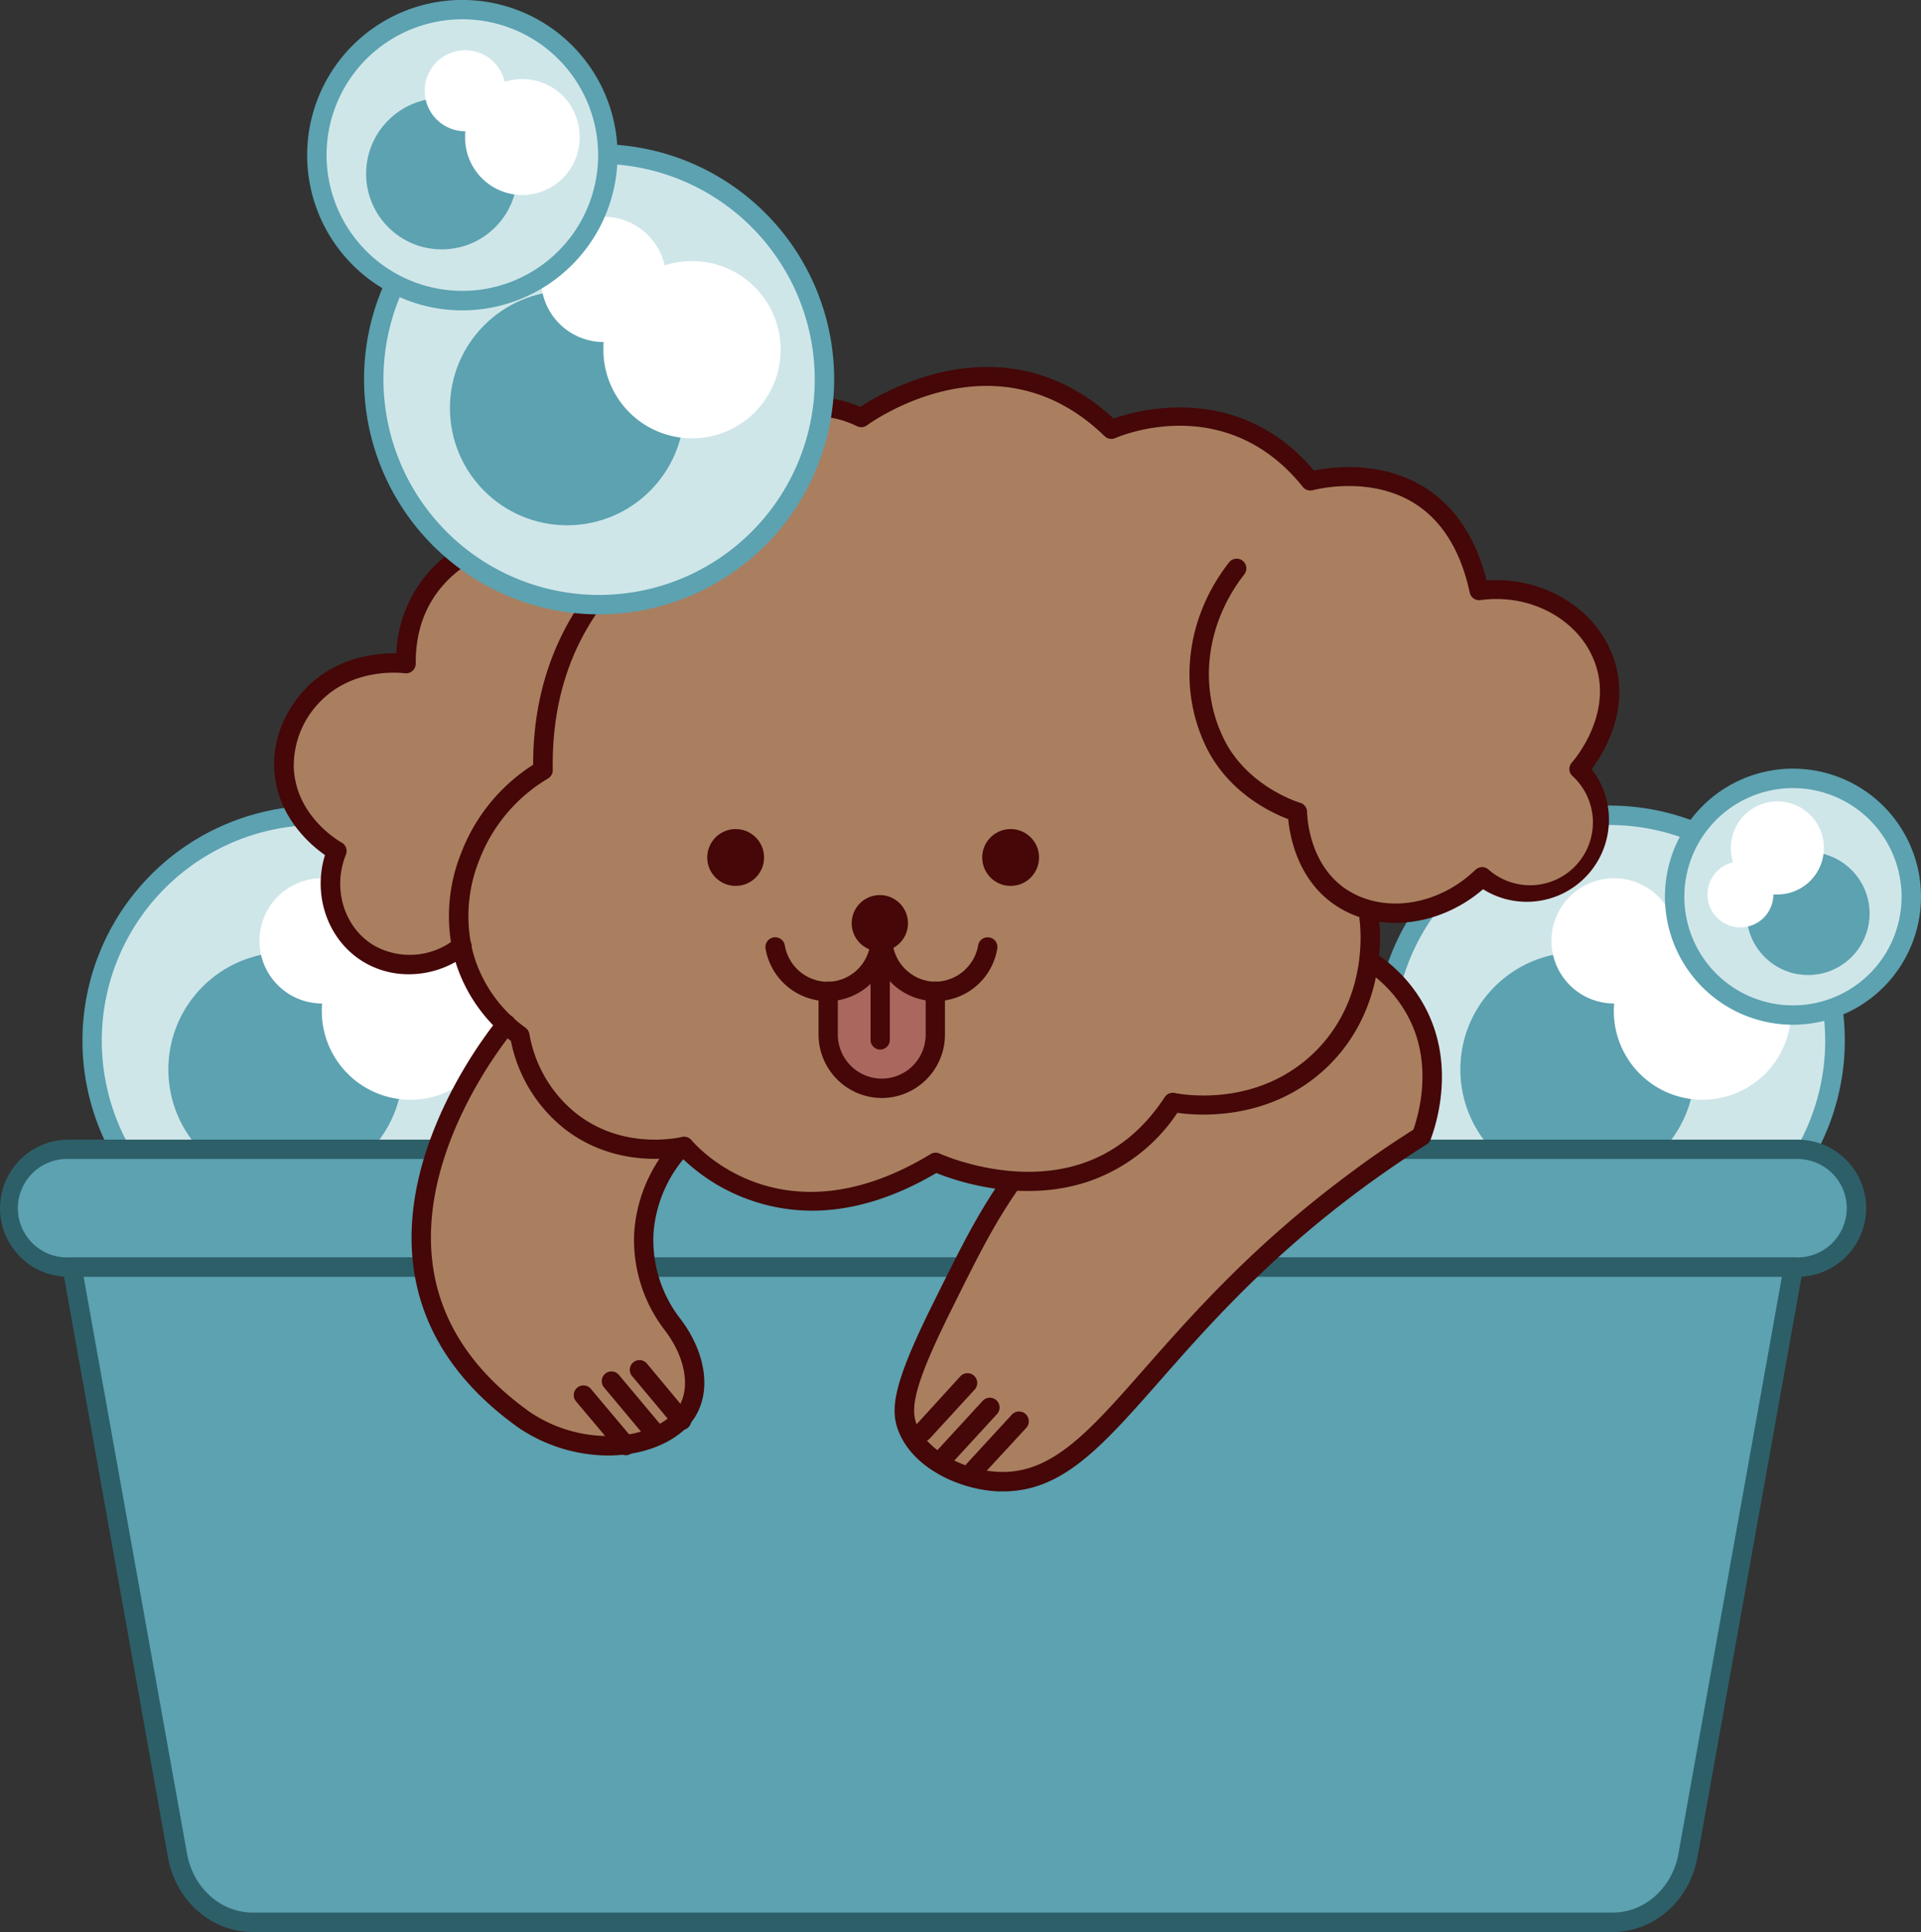
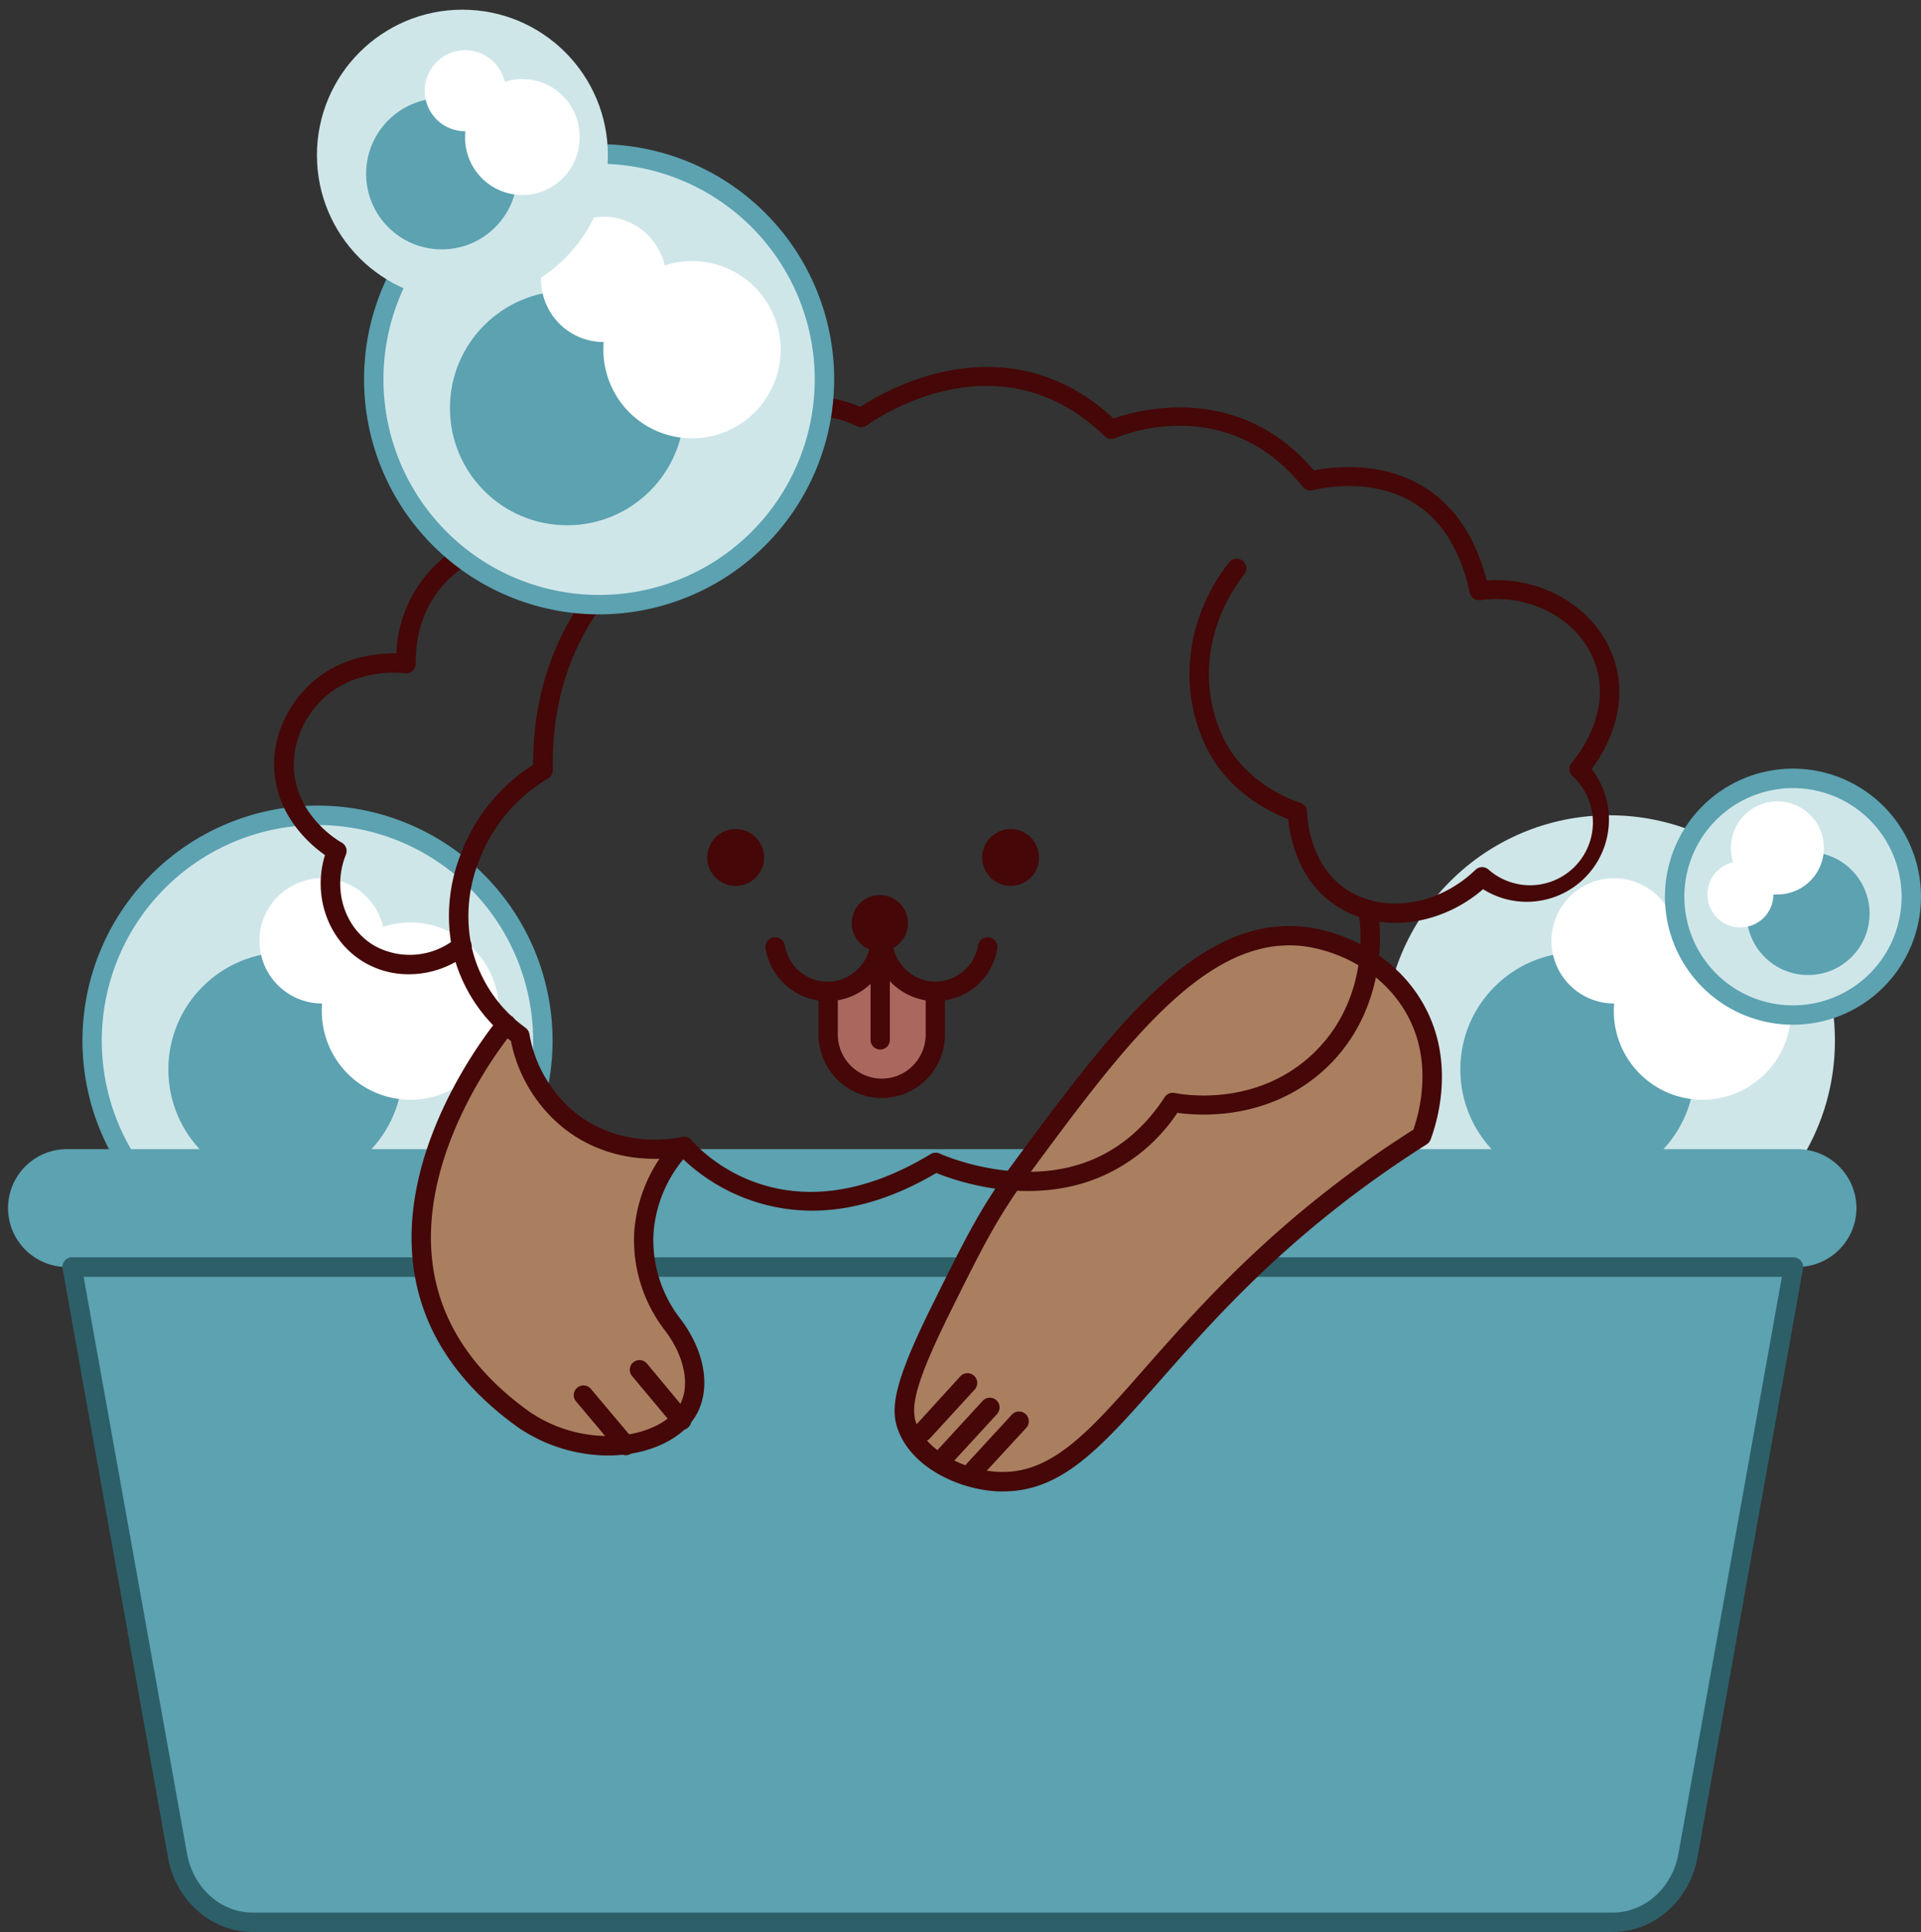
<svg xmlns="http://www.w3.org/2000/svg" viewBox="0 0 398.82 401.05">
  <rect x="0" y="0" width="398.82" height="401.05" fill="#333333" stroke="none" />
  <defs>
    <style>.cls-1{fill:#cfe6e9;}.cls-2{fill:#5ca2b1;}.cls-3{fill:#fff;}.cls-4{fill:#2d5f69;}.cls-5{fill:#a97f60;}.cls-6{fill:#450707;}.cls-7{fill:#aa675e;}</style>
  </defs>
  <g id="レイヤー_2" data-name="レイヤー 2">
    <g id="レイヤー_1-2" data-name="レイヤー 1">
      <circle class="cls-1" cx="65.92" cy="216.03" r="46.79" />
-       <path class="cls-2" d="M65.92,264.83a48.8,48.8,0,1,1,48.8-48.8A48.85,48.85,0,0,1,65.92,264.83Zm0-93.57A44.78,44.78,0,1,0,110.69,216,44.82,44.82,0,0,0,65.92,171.26Z" />
+       <path class="cls-2" d="M65.92,264.83a48.8,48.8,0,1,1,48.8-48.8A48.85,48.85,0,0,1,65.92,264.83m0-93.57A44.78,44.78,0,1,0,110.69,216,44.82,44.82,0,0,0,65.92,171.26Z" />
      <circle class="cls-2" cx="59.28" cy="222.01" r="24.33" />
      <path class="cls-3" d="M103.61,209.89a18.4,18.4,0,1,1-36.8,0c0-.53,0-1.07.07-1.58h-.07A13,13,0,1,1,79.54,192.4a18.07,18.07,0,0,1,5.68-.9A18.4,18.4,0,0,1,103.61,209.89Z" />
      <circle class="cls-1" cx="334.16" cy="216.03" r="46.79" />
-       <path class="cls-2" d="M334.16,264.83A48.8,48.8,0,1,1,383,216,48.85,48.85,0,0,1,334.16,264.83Zm0-93.57A44.78,44.78,0,1,0,378.93,216,44.82,44.82,0,0,0,334.16,171.26Z" />
      <circle class="cls-2" cx="327.51" cy="222.01" r="24.33" />
      <path class="cls-3" d="M371.85,209.89a18.4,18.4,0,1,1-36.8,0,13.72,13.72,0,0,1,.07-1.58h-.07a13,13,0,1,1,12.72-15.91,18.16,18.16,0,0,1,5.68-.9A18.4,18.4,0,0,1,371.85,209.89Z" />
      <path class="cls-2" d="M385.42,250.82A12.26,12.26,0,0,1,373.19,263H14.25a12.23,12.23,0,1,1,0-24.45H373.19A12.26,12.26,0,0,1,385.42,250.82Z" />
-       <path class="cls-4" d="M373.19,265.05H14.25a14.24,14.24,0,1,1,0-28.48H373.19a14.27,14.27,0,0,1,14.25,14.25,14.29,14.29,0,0,1-14.25,14.23ZM14.25,240.59a10.22,10.22,0,1,0,0,20.43H373.19a10.24,10.24,0,0,0,10.22-10.2,10.24,10.24,0,0,0-10.22-10.23Z" />
      <path class="cls-2" d="M372.34,263l-21.9,122.14c-1.45,8.05-8,13.87-15.6,13.87H52.45c-7.61,0-14.15-5.82-15.6-13.87L15,263Z" />
      <path class="cls-4" d="M334.84,401.05H52.45c-8.57,0-16-6.53-17.58-15.52L13,263.39A2,2,0,0,1,15,261H372.34a2,2,0,0,1,1.54.72,2,2,0,0,1,.44,1.65l-21.9,122.13C350.8,394.52,343.41,401.05,334.84,401.05Zm-317.48-136L38.83,384.81c1.28,7.08,7,12.21,13.62,12.21H334.84c6.62,0,12.35-5.13,13.62-12.21l21.48-119.76Z" />
      <path class="cls-5" d="M211.8,242.85c-6.47,8.76-9.78,15.43-16.4,28.78-8.06,16.25-8.54,21.1-6.87,25,2.7,6.35,11.13,10.59,18.81,10.9,21.88.88,30.55-30.43,74.93-63,5.27-3.86,9.78-6.82,12.86-8.76.87-2.32,5.09-14.29-1-25.77-5.08-9.58-15.28-14.95-24.1-15.73C249,192.46,231.43,216.27,211.8,242.85Z" />
      <path class="cls-6" d="M208.27,309.59l-1,0c-7.79-.32-17.37-4.58-20.57-12.12-2-4.66-1.45-9.85,6.92-26.71,6.66-13.44,10-20.18,16.58-29.08l1.62,1.19-1.62-1.19c20.33-27.53,37.91-51.29,60-49.34,8.12.72,19.73,5.55,25.69,16.79s2.79,22.95,1.12,27.42a2.09,2.09,0,0,1-.81,1c-4.31,2.72-8.6,5.64-12.75,8.68-20,14.67-32.57,28.94-42.66,40.42C228.69,300.38,220.59,309.59,208.27,309.59Zm59.42-113.35c-19,0-35.38,22.22-54.27,47.81h0c-6.36,8.61-9.66,15.25-16.22,28.48-7.57,15.28-8.24,20-6.81,23.35,2.21,5.21,9.53,9.36,17,9.66,11,.44,18.68-8.31,30.35-21.57,10.23-11.62,23-26.08,43.31-41,4-3,8.2-5.81,12.39-8.48,1.29-3.74,4-13.92-1.12-23.49-5.21-9.82-15.38-14-22.5-14.67Q268.77,196.24,267.69,196.24Z" />
      <circle class="cls-1" cx="372.25" cy="186.14" r="24.56" />
      <path class="cls-2" d="M372.25,212.72a26.58,26.58,0,1,1,26.57-26.57A26.6,26.6,0,0,1,372.25,212.72Zm0-49.12a22.55,22.55,0,1,0,22.54,22.55A22.57,22.57,0,0,0,372.25,163.6Z" />
      <circle class="cls-2" cx="375.38" cy="189.63" r="12.77" />
      <path class="cls-3" d="M369,166.36a9.66,9.66,0,1,1,0,19.32,7.56,7.56,0,0,1-.83,0v0a6.84,6.84,0,1,1-8.35-6.68,9.53,9.53,0,0,1-.47-3A9.66,9.66,0,0,1,369,166.36Z" />
-       <path class="cls-5" d="M284.69,188.9l-.45,1.67c.22,1.59,2.2,17.58-10.1,29.43-12.7,12.22-29.25,9.12-30.66,8.82-5.31,8.13-11.85,12.52-18.43,14.65-15.34,5-30.8-2.21-30.8-2.21-32.95,20-52.23-3.33-52.23-3.33l-.87.19c-3.26.56-13.5,1.69-22.58-5.3A29.06,29.06,0,0,1,107.92,215c-.72-.55-1.71-1.29-2.81-2.3A31,31,0,0,1,97.18,201a28.41,28.41,0,0,1-1.35-4.65A17.12,17.12,0,0,1,76.58,198c-6.9-4.11-10-13.22-6.68-21.33-.72-.41-10.38-6.08-11-17a20.92,20.92,0,0,1,5.86-15.18c7.55-8,18.22-6.82,19.44-6.68-.16-24.54,26-27.7,26-27.7,8.19-28.82,37.46-17.17,37.46-17.17.86,0,15.86-13.76,31.13-6.2,0,0,27.82-21,51.93,2.44,0,0,24.14-10.71,41.33,10.71,0,0,28.38-8,35,22.76,12-1.65,23,5.16,26.18,15.14,3.65,11.55-5.07,21.47-5.45,21.9a15,15,0,0,1-20.09,22.3C301,188.4,292.15,190.67,284.69,188.9Z" />
      <path class="cls-5" d="M141.4,294.67c-2.52,2.7-6.71,4.61-11.62,5.24a31.22,31.22,0,0,1-21-5.2c-45.07-32.16-4.93-80.57-3.68-82.06,1.1,1,2.09,1.75,2.81,2.3a29.06,29.06,0,0,0,10.65,17.87c9.08,7,19.32,5.86,22.58,5.3l0,.24a29.27,29.27,0,0,0-7.5,17.57,28.82,28.82,0,0,0,5.73,18.72c4.79,6.14,6.36,13.58,3.1,18.58A10.74,10.74,0,0,1,141.4,294.67Z" />
      <path class="cls-6" d="M168.56,251.32a39,39,0,0,1-27.24-11.19c-4.32.71-14.7,1.42-24-5.71a31,31,0,0,1-11.25-18.34c-.65-.49-1.46-1.14-2.34-1.94a32.94,32.94,0,0,1-8.45-12.4,31.07,31.07,0,0,1-1.45-5,35,35,0,0,1,1.91-19.65,37.67,37.67,0,0,1,14.95-18.34c-.06-38.13,30.2-51.78,30.51-51.91a2,2,0,0,1,2.64,1,2,2,0,0,1-1,2.65,48.29,48.29,0,0,0-14.34,11c-9.38,10.24-14,23.15-13.74,38.35a2,2,0,0,1-1,1.77,33.73,33.73,0,0,0-14.25,16.91A31.11,31.11,0,0,0,97.8,196a27.12,27.12,0,0,0,1.26,4.35,28.77,28.77,0,0,0,7.42,10.87c1,.94,2,1.65,2.65,2.16a2,2,0,0,1,.78,1.27,27,27,0,0,0,9.89,16.62c8.18,6.29,17.42,5.52,21,4.9l.77-.16a2,2,0,0,1,2,.68c.74.89,18.64,21.69,49.64,2.88a2,2,0,0,1,1.89-.1c.15.07,15,6.8,29.32,2.13,7-2.28,12.86-6.93,17.38-13.84a2,2,0,0,1,2.11-.87c.67.14,16.67,3.4,28.83-8.3,11.44-11,9.74-26,9.51-27.7a2,2,0,0,1,4-.55c.26,1.88,2.17,18.74-10.7,31.15C263.84,232.7,249,231.66,244.43,231a36.24,36.24,0,0,1-18.76,14.36c-13.83,4.5-27.49-.32-31.27-1.87C184.6,249.27,175.92,251.32,168.56,251.32Z" />
      <path class="cls-6" d="M84.84,202.24a18.12,18.12,0,0,1-9.28-2.51c-7.42-4.41-10.72-13.74-8.09-22.23-3.09-2.16-10-8.06-10.53-17.78-.45-8.49,4.34-14.48,6.41-16.67,6.35-6.72,14.78-7.48,18.94-7.43A27.1,27.1,0,0,1,96.14,113a39.86,39.86,0,0,1,12.49-4.7c2.58-8.17,7.11-13.89,13.48-17,10.24-5,21.92-1.74,25.33-.58l.35-.25c4.3-3,17.14-12,30.81-6,5.32-3.5,30.4-18.06,52.59,2.41,5.32-1.86,26.05-7.51,41.61,10.79,3.55-.73,13.63-2.11,22.59,3.28,6.49,3.9,10.94,10.47,13.25,19.55,12-.87,23.21,6.09,26.55,16.71,3.23,10.23-2.25,19.12-4.75,22.46a17.06,17.06,0,0,1-22.54,24.92c-6.75,5.82-15.68,8.24-23.68,6.35a21.27,21.27,0,0,1-7.47-3.36c-7.34-5.25-8.95-13.85-9.3-17.54-3.42-1.28-12.33-5.41-17-14.91-6-12.26-4.19-27,4.71-38.38a2,2,0,0,1,3.17,2.48c-7.94,10.18-9.58,23.26-4.26,34.13,4.9,10,15.72,13.25,15.83,13.28a2,2,0,0,1,1.46,1.87c.05,1.76.67,10.76,7.71,15.8a17.54,17.54,0,0,0,6.06,2.72c7.17,1.7,15.29-.78,21.18-6.46a2,2,0,0,1,2.63-.14A13,13,0,0,0,326.37,161a2,2,0,0,1,0-2.75c.08-.09,8.35-9.37,5-19.94-2.92-9.31-13.23-15.22-24-13.74a2,2,0,0,1-2.24-1.57c-1.91-8.85-5.88-15.14-11.78-18.7-9.34-5.64-20.64-2.58-20.75-2.55a2,2,0,0,1-2.12-.68c-16-19.92-38-10.54-38.93-10.13a2,2,0,0,1-2.22-.4c-22.62-21.95-49-2.47-49.32-2.27a2,2,0,0,1-2.1.2C166,82.59,154,91,150.1,93.72c-1.22.86-1.64,1.15-2.35,1.18a2.15,2.15,0,0,1-.84-.13c-.12-.06-12.79-5-23,.11-5.61,2.77-9.56,8.06-11.74,15.73a2,2,0,0,1-1.69,1.45c-1,.12-24.32,3.27-24.17,25.69a2,2,0,0,1-.67,1.51,2.07,2.07,0,0,1-1.58.5c-1.81-.21-11.17-.9-17.75,6.06A18.93,18.93,0,0,0,61,159.51c.52,10.07,9.53,15.18,9.92,15.39a2,2,0,0,1,.89,2.52c-2.86,7.07-.35,15.17,5.84,18.85a15.13,15.13,0,0,0,17-1.48,2,2,0,0,1,2.5,3.16A19.78,19.78,0,0,1,84.84,202.24Z" />
      <path class="cls-6" d="M126.21,302.14a33.53,33.53,0,0,1-18.53-5.75c-12.86-9.17-20.2-20.47-21.87-33.62-3.3-25.95,16.89-50.38,17.75-51.41a.94.94,0,0,1,.1-.1,2,2,0,0,1,1.47-.64,2,2,0,0,1,1.49,3.36c-1.16,1.39-19.87,24.3-16.82,48.28,1.53,12,8.31,22.36,20.16,30.82a29,29,0,0,0,19.57,4.83c4.39-.56,8.18-2.24,10.39-4.61a8.55,8.55,0,0,0,.91-1.16c2.64-4.05,1.44-10.58-3-16.25a30.71,30.71,0,0,1-6.16-20.08,31.36,31.36,0,0,1,8-18.8,2,2,0,1,1,3,2.69,27.32,27.32,0,0,0-7,16.35A26.67,26.67,0,0,0,141,273.44c5.55,7.11,6.8,15.32,3.17,20.89a12.33,12.33,0,0,1-1.33,1.7c-2.86,3.07-7.53,5.2-12.84,5.87A30.65,30.65,0,0,1,126.21,302.14Z" />
      <path class="cls-6" d="M129.92,302.08a2,2,0,0,1-1.51-.68l-.14-.17-8.68-10.33a2,2,0,1,1,3.08-2.59l8.77,10.43a2,2,0,0,1-.19,2.84A2,2,0,0,1,129.92,302.08Z" />
      <path class="cls-6" d="M141.54,296.85a2,2,0,0,1-1.51-.68l-.14-.16-8.67-10.37a2,2,0,1,1,3.09-2.58L143,293.5a2,2,0,0,1-1.5,3.35Z" />
-       <path class="cls-6" d="M135.74,299.24a2,2,0,0,1-1.54-.72L125.4,288a2,2,0,1,1,3.09-2.59l8.79,10.49a2,2,0,0,1-.25,2.83A2,2,0,0,1,135.74,299.24Z" />
      <circle class="cls-6" cx="152.73" cy="178" r="5.9" />
      <circle class="cls-6" cx="209.82" cy="178" r="5.9" />
      <path class="cls-7" d="M172,205.81a11,11,0,0,0,10.45-8.35.68.68,0,0,0,.2,0,4.84,4.84,0,0,0,.94-.08,11.07,11.07,0,0,0,10.31,8.41h.36v9a11.13,11.13,0,0,1-22.26,0Z" />
      <path class="cls-6" d="M183.54,197.4a4.84,4.84,0,0,1-.94.08.68.68,0,0,1-.2,0,5.84,5.84,0,1,1,1.14-.06Z" />
      <path class="cls-6" d="M171.41,207.82a13.12,13.12,0,0,1-12.47-10.88,2,2,0,1,1,4-.69,9.08,9.08,0,0,0,8.57,7.55H172a9,9,0,0,0,8.49-6.84,5.26,5.26,0,0,0,.18-.77,2,2,0,0,1,3.95.8,10.15,10.15,0,0,1-.24,1A13,13,0,0,1,172,207.82Z" />
      <path class="cls-6" d="M194.21,207.82h-.36a13.11,13.11,0,0,1-12.26-9.94,7.86,7.86,0,0,1-.22-1,2,2,0,1,1,4-.6,4.21,4.21,0,0,0,.12.51,9.08,9.08,0,0,0,8.45,7h.29a9.14,9.14,0,0,0,8.85-7.55,2,2,0,0,1,2.32-1.64,2,2,0,0,1,1.64,2.33A13,13,0,0,1,194.21,207.82Z" />
      <path class="cls-6" d="M183.08,227.93a13.18,13.18,0,0,1-13.14-13.14v-9a2,2,0,0,1,4,0v9a9.17,9.17,0,0,0,9.12,9.12,9.14,9.14,0,0,0,9.12-9.12v-9a2,2,0,0,1,4,0v9A13.16,13.16,0,0,1,183.08,227.93Z" />
      <path class="cls-6" d="M182.74,217.87a2,2,0,0,1-2-2v-15a2,2,0,0,1,4,0v15A2,2,0,0,1,182.74,217.87Z" />
      <circle class="cls-1" cx="124.38" cy="78.73" r="46.79" />
      <path class="cls-2" d="M124.38,127.53a48.8,48.8,0,1,1,48.8-48.8A48.85,48.85,0,0,1,124.38,127.53Zm0-93.57a44.77,44.77,0,1,0,44.77,44.77A44.82,44.82,0,0,0,124.38,34Z" />
      <circle class="cls-2" cx="117.74" cy="84.71" r="24.33" />
      <path class="cls-3" d="M162.07,72.59a18.4,18.4,0,1,1-36.8,0c0-.53,0-1.07.07-1.59h-.07A13,13,0,1,1,138,55.1a18.11,18.11,0,0,1,5.68-.9A18.39,18.39,0,0,1,162.07,72.59Z" />
      <circle class="cls-1" cx="96" cy="32.21" r="30.2" />
-       <path class="cls-2" d="M96,64.43a32.22,32.22,0,1,1,32.21-32.22A32.25,32.25,0,0,1,96,64.43ZM96,4a28.19,28.19,0,1,0,28.18,28.18A28.21,28.21,0,0,0,96,4Z" />
      <circle class="cls-2" cx="91.71" cy="36.07" r="15.7" />
      <path class="cls-3" d="M120.32,28.25a11.88,11.88,0,1,1-23.75,0,8.77,8.77,0,0,1,.05-1h-.05A8.41,8.41,0,1,1,104.79,17a11.69,11.69,0,0,1,3.66-.58A11.87,11.87,0,0,1,120.32,28.25Z" />
      <path class="cls-6" d="M191.61,299.22a2,2,0,0,1-1.33-.5,2,2,0,0,1-.19-2.84l.15-.16,9.12-10a2,2,0,0,1,3,2.72l-9.21,10.05A2,2,0,0,1,191.61,299.22Z" />
      <path class="cls-6" d="M202.28,307.11a2,2,0,0,1-1.52-3.33l.14-.16,9.16-9.95a2,2,0,0,1,3,2.73l-9.22,10A2,2,0,0,1,202.28,307.11Z" />
      <path class="cls-6" d="M196.23,304.26a2,2,0,0,1-1.49-3.37L204,290.81a2,2,0,0,1,3,2.72l-9.26,10.08A2,2,0,0,1,196.23,304.26Z" />
    </g>
  </g>
</svg>